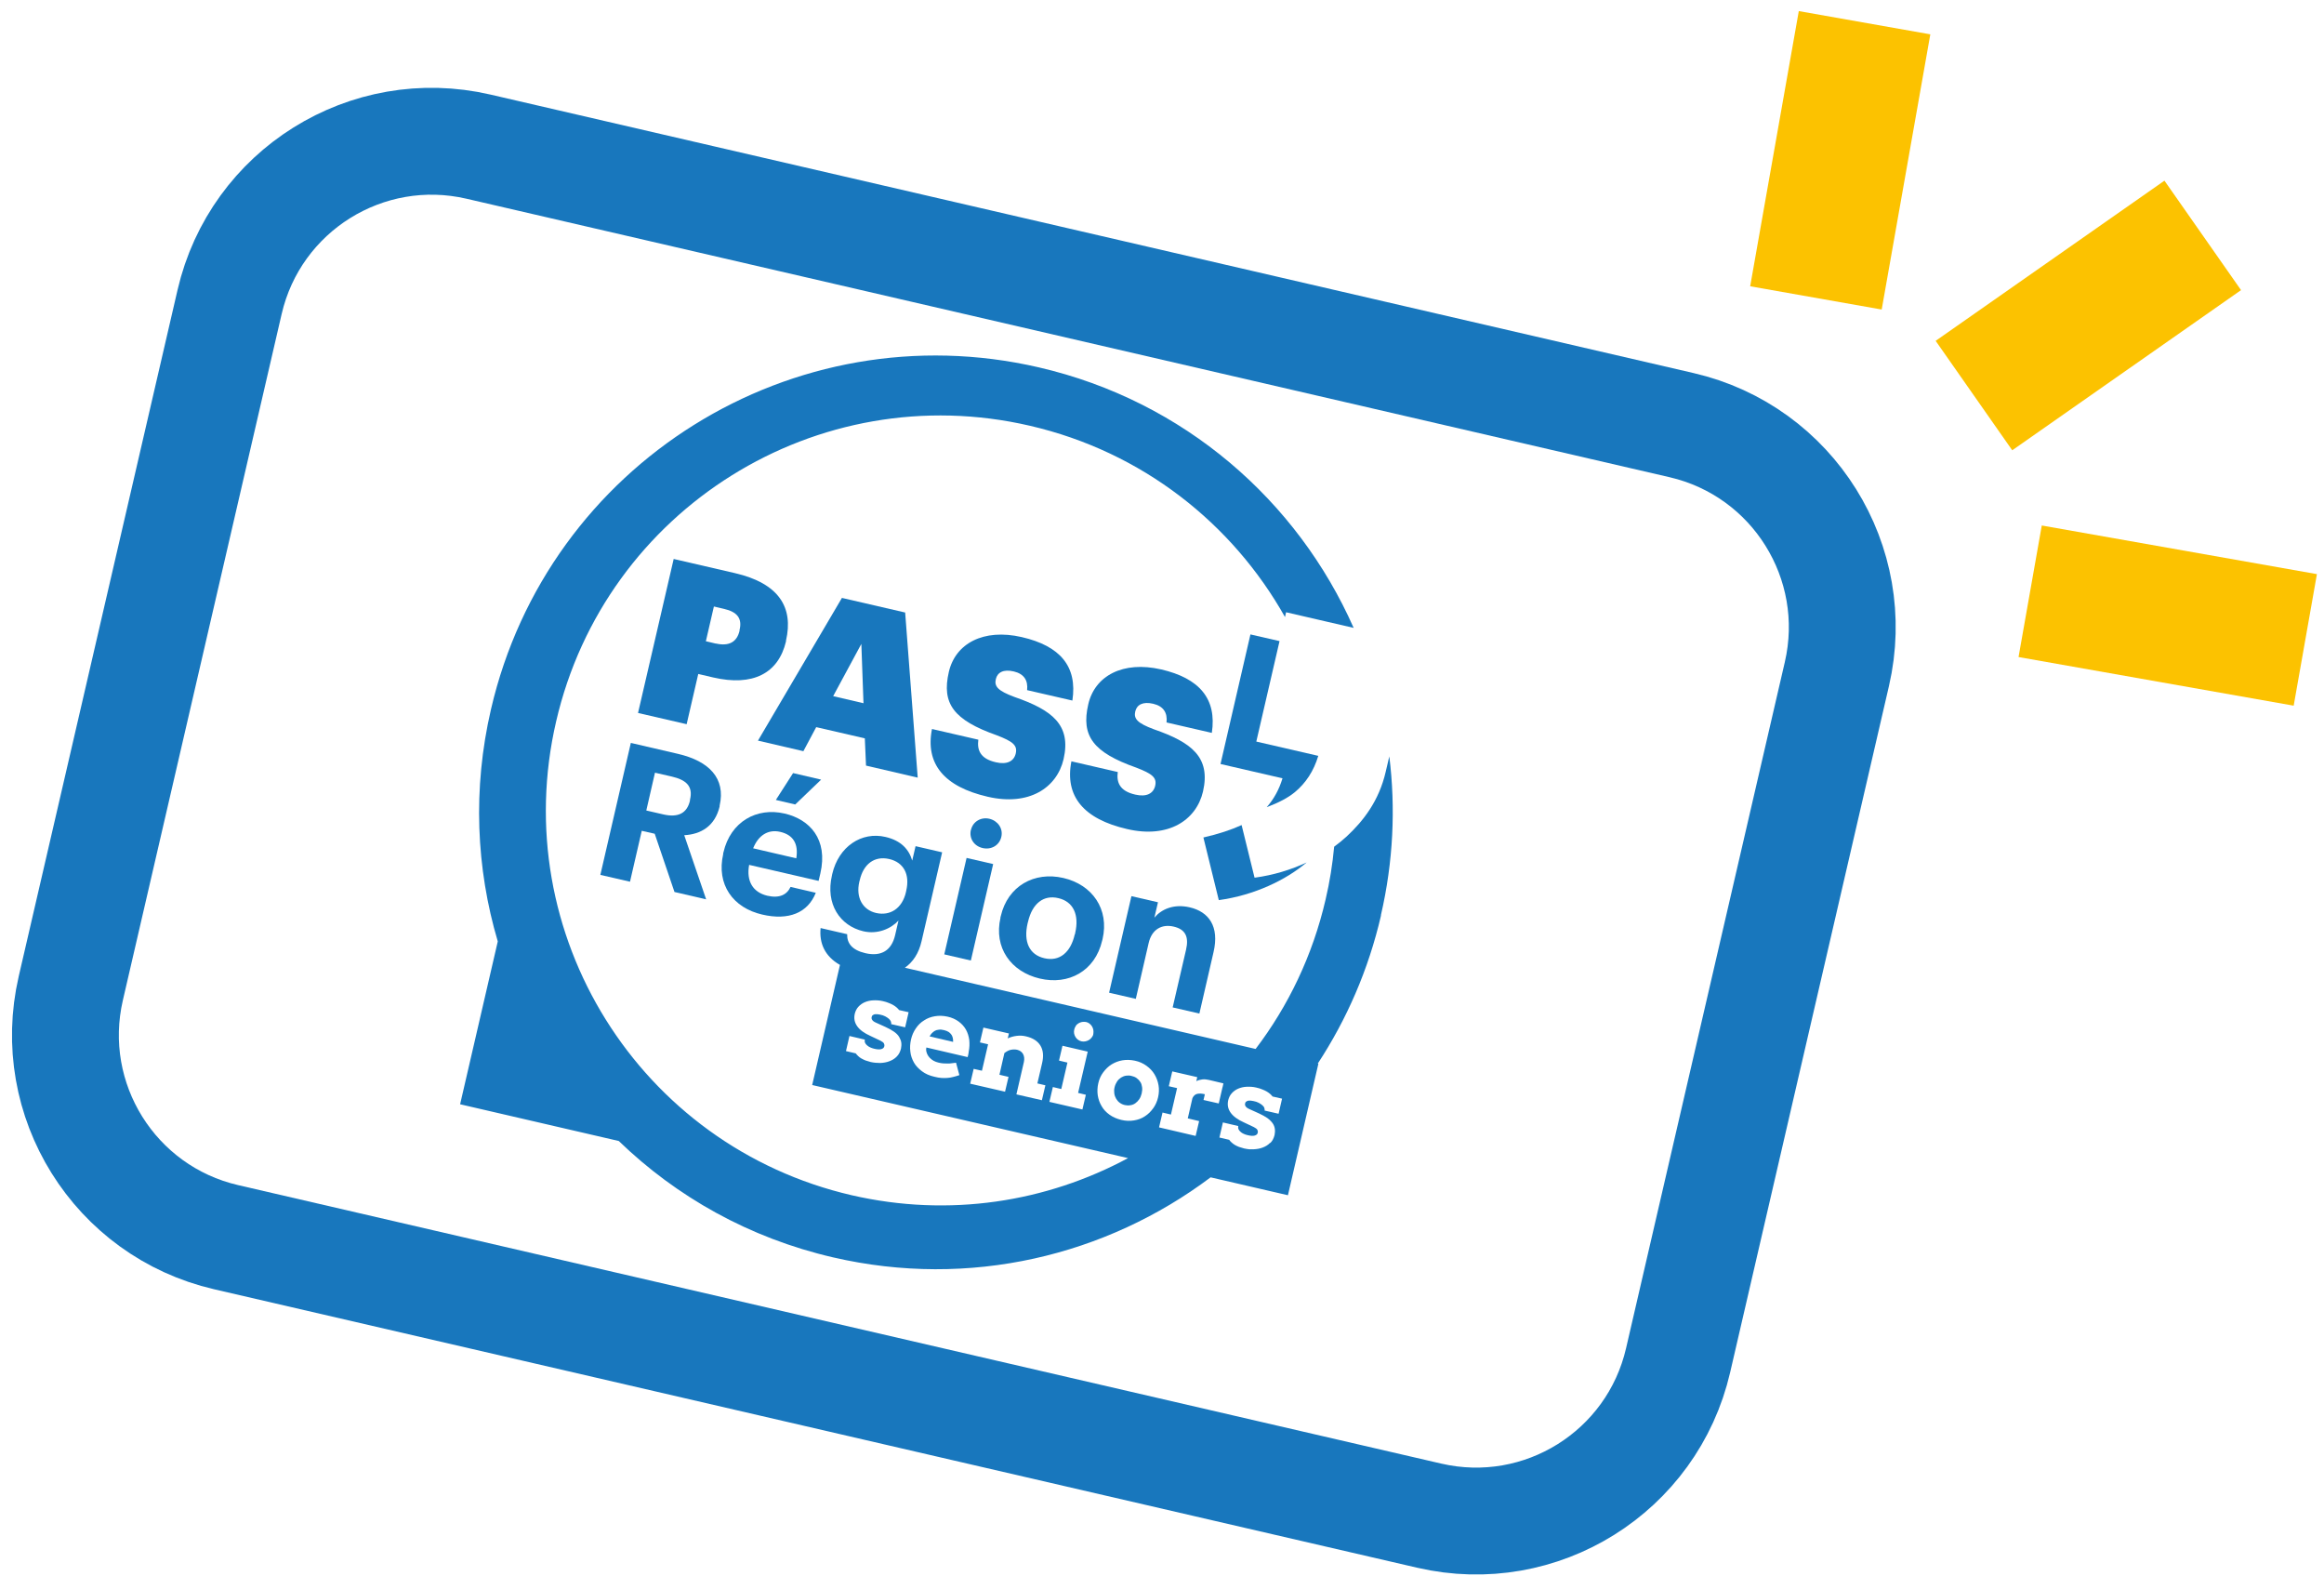
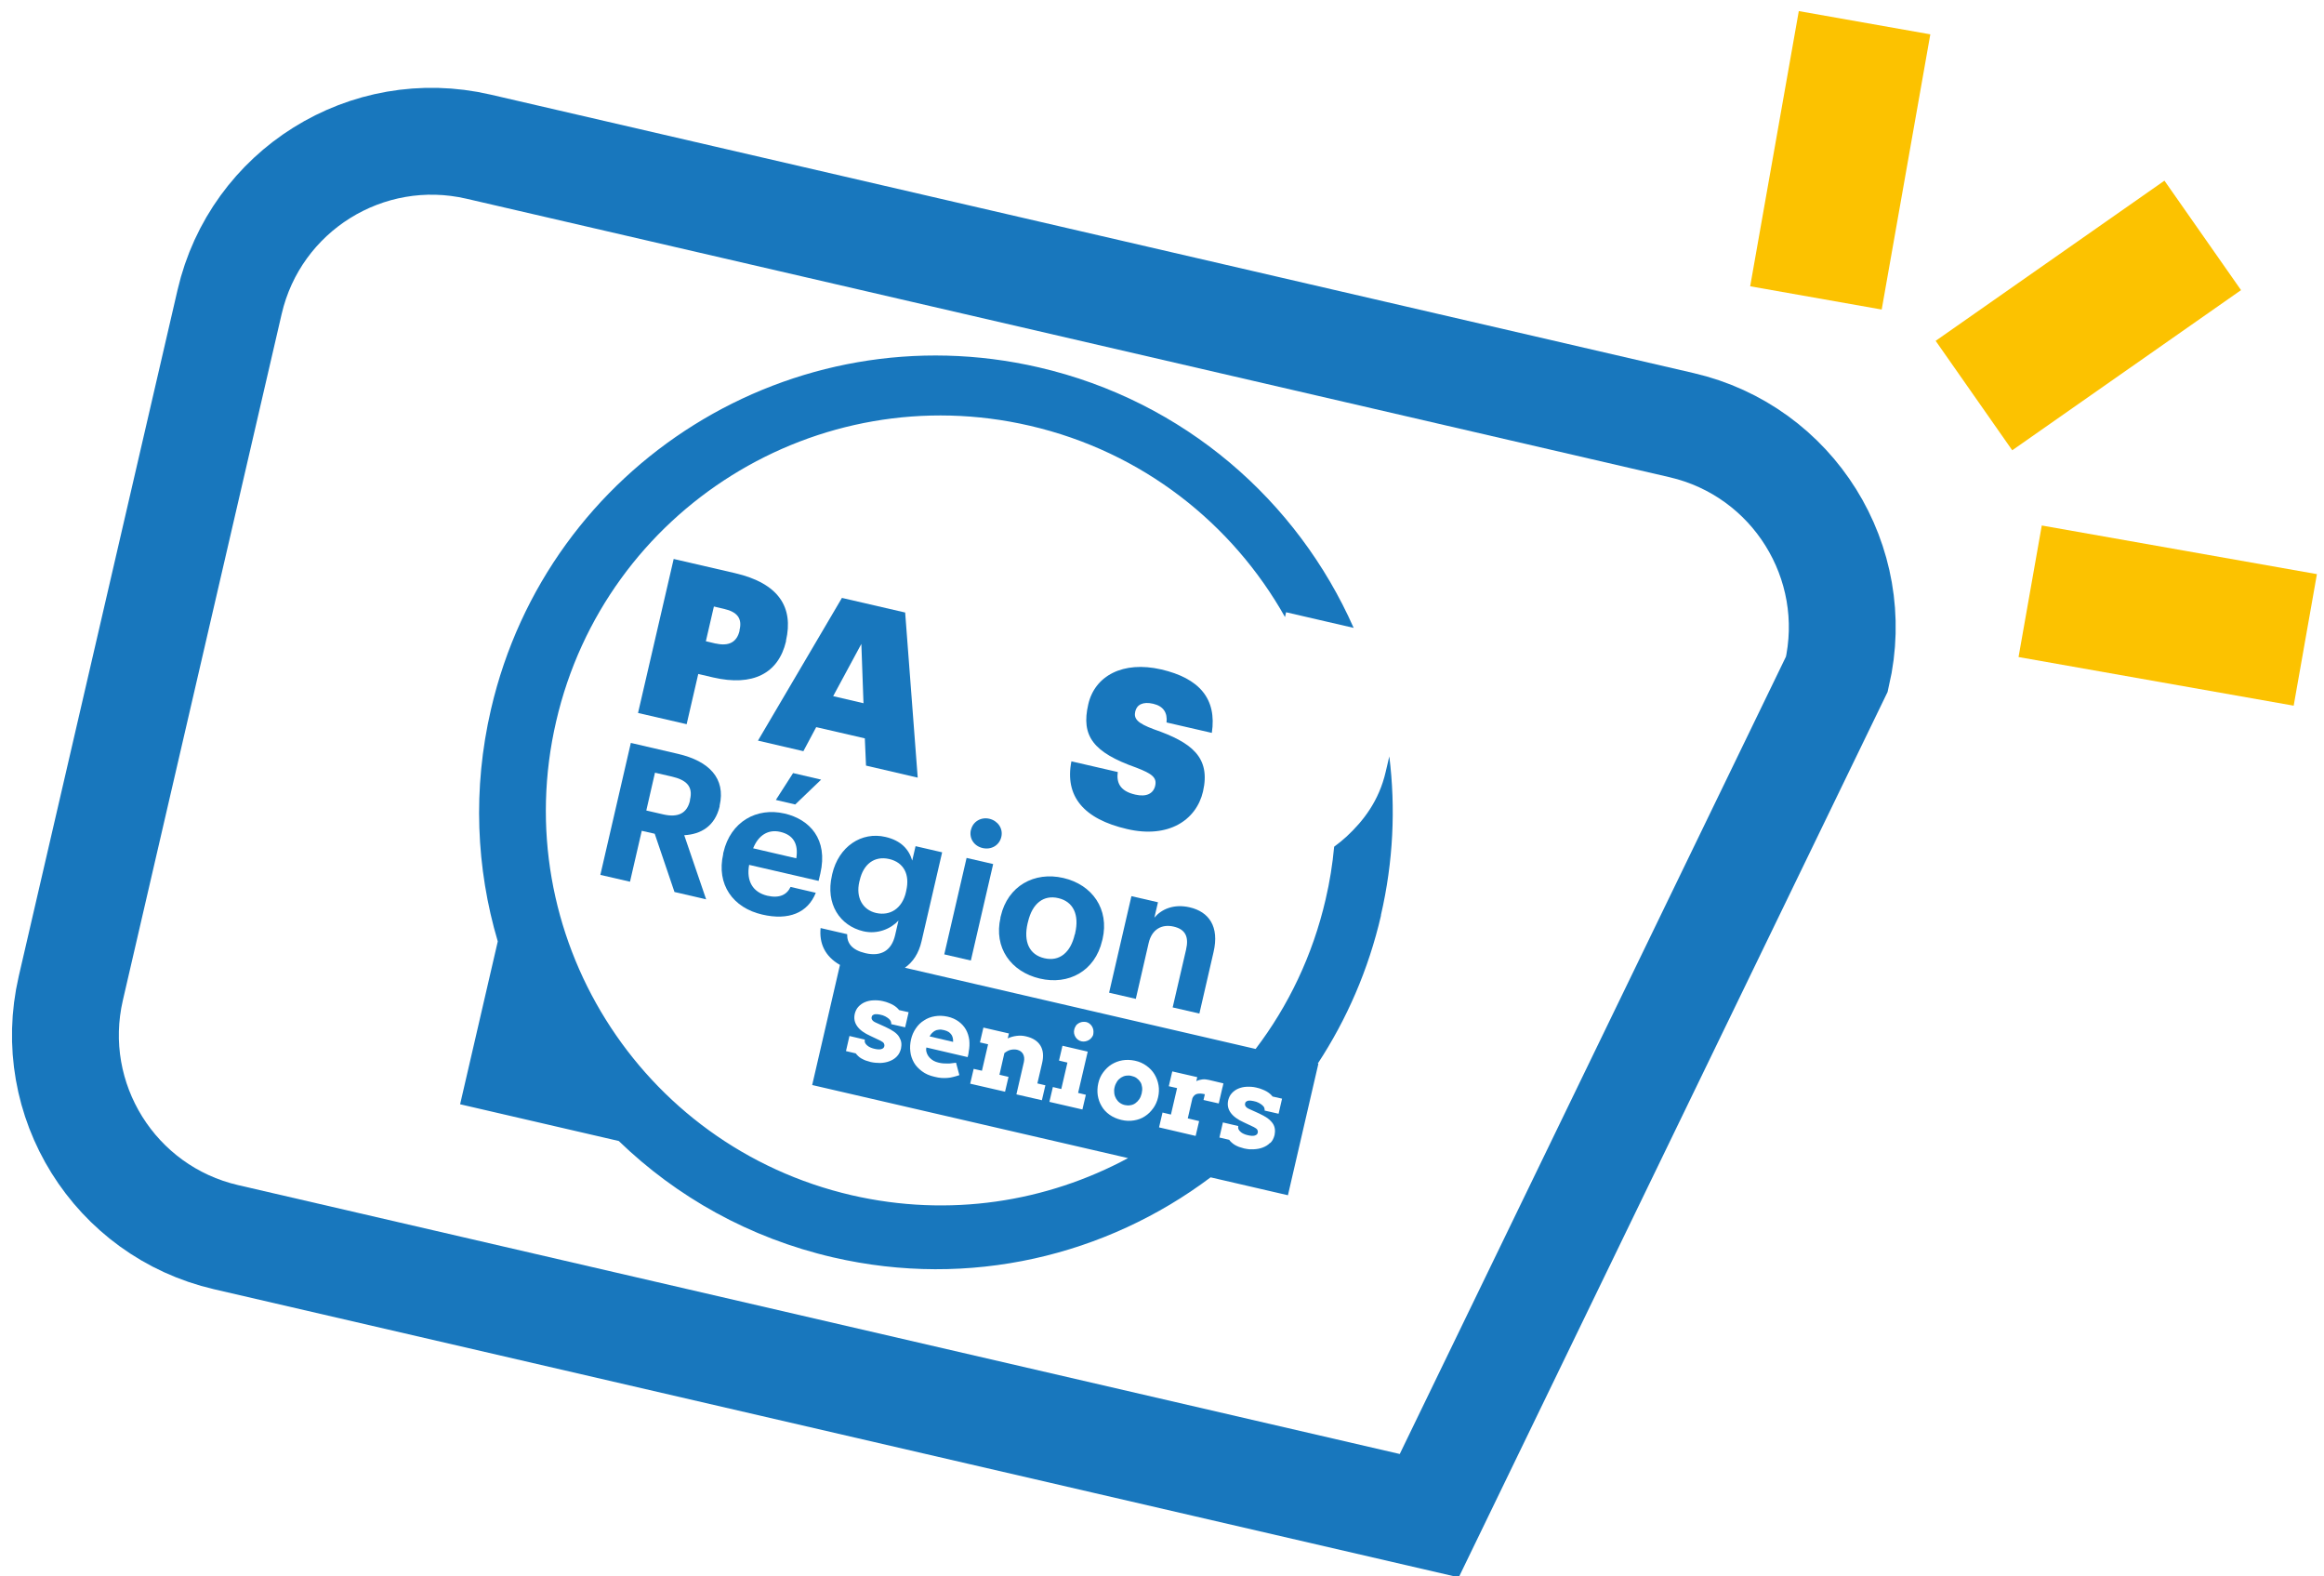
<svg xmlns="http://www.w3.org/2000/svg" width="174" height="118" viewBox="0 0 174 118" fill="none">
-   <path d="M125.901 31.824L35.822 10.977C27.465 9.044 19.124 14.25 17.19 22.606L5.301 73.978C3.368 82.335 8.574 90.676 16.93 92.61L107.009 113.456C115.366 115.39 123.707 110.184 125.641 101.828L137.53 50.455C139.463 42.099 134.257 33.757 125.901 31.824Z" stroke="#1877BD" stroke-width="8" stroke-miterlimit="10" />
+   <path d="M125.901 31.824L35.822 10.977C27.465 9.044 19.124 14.25 17.19 22.606L5.301 73.978C3.368 82.335 8.574 90.676 16.93 92.61L107.009 113.456L137.53 50.455C139.463 42.099 134.257 33.757 125.901 31.824Z" stroke="#1877BD" stroke-width="8" stroke-miterlimit="10" />
  <path d="M50.429 41.84L55.02 42.9C58.34 43.67 59.419 45.48 58.849 47.95V48.01C58.279 50.41 56.37 51.4 53.39 50.71L52.279 50.45L51.41 54.21L47.77 53.37L50.44 41.84H50.429ZM53.599 48.17C54.569 48.39 55.169 48.07 55.37 47.22V47.16C55.59 46.27 55.169 45.8 54.219 45.58L53.45 45.4L52.849 48L53.609 48.18L53.599 48.17Z" fill="#1877BD" />
  <path d="M63.05 44.76L67.77 45.85L68.71 58.21L64.84 57.31L64.75 55.27L61.11 54.43L60.15 56.23L56.75 55.44L63.04 44.75L63.05 44.76ZM62.38 52.11L64.65 52.64L64.49 48.2L62.38 52.11Z" fill="#1877BD" />
-   <path d="M69.78 54.57L73.25 55.37C73.15 56.11 73.36 56.79 74.56 57.06C75.41 57.26 75.92 56.97 76.05 56.4C76.19 55.79 75.83 55.5 74.63 55.04C71.4 53.9 70.49 52.67 71.04 50.3C71.53 48.17 73.63 47.03 76.5 47.69C79.37 48.35 80.68 49.88 80.29 52.44L76.9 51.66C76.98 50.93 76.67 50.44 75.9 50.26C75.13 50.08 74.68 50.33 74.56 50.83C74.43 51.38 74.71 51.71 75.95 52.17C78.78 53.15 80.22 54.26 79.63 56.83C79.13 58.97 77.05 60.36 73.95 59.64C70.69 58.89 69.26 57.18 69.78 54.56V54.57Z" fill="#1877BD" />
  <path d="M80.219 56.99L83.689 57.79C83.59 58.53 83.799 59.21 84.999 59.48C85.85 59.68 86.359 59.39 86.49 58.82C86.629 58.21 86.269 57.92 85.07 57.46C81.84 56.32 80.93 55.09 81.48 52.72C81.969 50.59 84.07 49.45 86.939 50.11C89.79 50.77 91.12 52.3 90.73 54.86L87.34 54.08C87.419 53.35 87.109 52.86 86.34 52.68C85.57 52.5 85.12 52.75 84.999 53.25C84.87 53.8 85.15 54.13 86.389 54.59C89.219 55.57 90.659 56.68 90.07 59.25C89.57 61.39 87.49 62.78 84.389 62.06C81.129 61.31 79.7 59.6 80.219 56.98V56.99Z" fill="#1877BD" />
  <path d="M93.531 86.02C93.421 86.02 93.321 85.99 93.211 85.97C93.321 85.99 93.421 86.01 93.531 86.02Z" fill="#1877BD" />
  <path d="M93.859 86.03C93.749 86.03 93.639 86.03 93.539 86.03C93.649 86.03 93.759 86.04 93.859 86.03Z" fill="#1877BD" />
  <path d="M95.269 84.1C95.269 84.1 95.229 84.04 95.199 84.01C95.199 84.01 95.249 84.07 95.269 84.1Z" fill="#1877BD" />
  <path d="M85.369 80.99C85.299 80.87 85.209 80.78 85.099 80.7C84.989 80.62 84.859 80.57 84.719 80.54C84.579 80.5 84.439 80.5 84.309 80.52C84.179 80.54 84.049 80.59 83.939 80.66C83.829 80.73 83.719 80.83 83.639 80.95C83.559 81.07 83.489 81.22 83.449 81.39C83.409 81.56 83.409 81.7 83.429 81.85C83.449 82 83.499 82.13 83.569 82.25C83.639 82.37 83.729 82.47 83.839 82.55C83.949 82.63 84.079 82.69 84.219 82.72C84.359 82.75 84.499 82.76 84.639 82.73C84.779 82.71 84.899 82.66 85.009 82.58C85.119 82.5 85.219 82.4 85.299 82.28C85.379 82.16 85.439 82.02 85.479 81.85C85.519 81.68 85.529 81.53 85.509 81.38C85.489 81.23 85.449 81.1 85.379 80.99H85.369Z" fill="#1877BD" />
  <path d="M71.23 77.45C71.18 77.37 71.11 77.31 71.03 77.25C70.94 77.19 70.83 77.15 70.68 77.11C70.53 77.07 70.4 77.06 70.28 77.08C70.16 77.09 70.06 77.12 69.98 77.17C69.9 77.22 69.82 77.28 69.76 77.35C69.7 77.42 69.64 77.5 69.6 77.58L71.36 77.99C71.36 77.89 71.36 77.8 71.34 77.71C71.32 77.62 71.29 77.54 71.24 77.46L71.23 77.45Z" fill="#1877BD" />
-   <path d="M93.621 47.49L91.381 57.19L96.021 58.26C95.771 59.1 95.371 59.82 94.841 60.42C95.731 60.09 96.431 59.72 96.931 59.31C97.771 58.62 98.361 57.71 98.701 56.58L94.061 55.51L95.801 47.99L93.621 47.49Z" fill="#1877BD" />
  <path d="M95.2 84C95.2 84 95.12 83.91 95.07 83.86C95.12 83.9 95.16 83.95 95.2 84Z" fill="#1877BD" />
-   <path d="M91.25 67.38C93.93 67.01 96.28 65.87 97.83 64.56C96.67 65.1 95.35 65.51 93.93 65.7L92.96 61.76C92.2 62.11 91.24 62.43 90.1 62.69L91.25 67.37V67.38Z" fill="#1877BD" />
  <path d="M93.15 85.96C93.15 85.96 93.19 85.96 93.21 85.97C93.21 85.97 93.17 85.97 93.15 85.96Z" fill="#1877BD" />
  <path d="M95.039 83.84C95.039 83.84 95.059 83.86 95.069 83.87C95.069 83.87 95.049 83.85 95.039 83.84Z" fill="#1877BD" />
  <path d="M47.229 55.61L50.759 56.43C53.089 56.97 54.349 58.26 53.879 60.31V60.37C53.519 61.86 52.469 62.45 51.229 62.52L52.869 67.32L50.499 66.77L49.019 62.41L48.049 62.19L47.169 66L44.949 65.49L47.229 55.62V55.61ZM49.649 60.96C50.769 61.22 51.439 60.88 51.659 59.93V59.87C51.909 58.86 51.379 58.38 50.299 58.13L49.039 57.84L48.389 60.67L49.649 60.96Z" fill="#1877BD" />
  <path d="M54.139 63.9L54.169 63.79C54.699 61.51 56.649 60.41 58.749 60.9C60.609 61.33 62.019 62.81 61.419 65.39L61.289 65.94L56.089 64.74C55.869 65.95 56.359 66.79 57.449 67.05C58.369 67.26 58.919 66.97 59.189 66.39L61.079 66.83C60.479 68.34 59.039 68.92 57.069 68.46C54.889 67.96 53.619 66.22 54.149 63.92L54.139 63.9ZM59.619 64.25C59.799 63.14 59.369 62.49 58.419 62.27C57.519 62.06 56.779 62.52 56.389 63.5L59.619 64.25ZM59.379 57.87L61.479 58.36L59.539 60.22L58.089 59.88L59.379 57.87Z" fill="#1877BD" />
  <path d="M103.389 68.51C104.319 64.5 104.499 60.48 104.019 56.62L103.749 57.77C103.249 59.95 102.069 61.46 100.819 62.62C100.539 62.88 100.229 63.13 99.889 63.38C99.769 64.69 99.559 66.01 99.249 67.33C98.279 71.52 96.459 75.3 94.009 78.52L67.749 72.44C68.349 72.02 68.789 71.37 68.999 70.45L70.539 63.8L68.549 63.34L68.299 64.42C68.059 63.59 67.469 62.92 66.299 62.65C64.509 62.23 62.789 63.36 62.309 65.43L62.289 65.53C61.789 67.67 62.889 69.3 64.639 69.71C65.699 69.96 66.709 69.52 67.269 68.91L67.019 70C66.759 71.13 65.999 71.63 64.789 71.35C63.769 71.11 63.409 70.59 63.429 69.93L61.439 69.47C61.329 70.6 61.749 71.58 62.889 72.23L60.809 81.22L84.459 86.69C78.349 89.98 71.069 91.15 63.769 89.47C47.859 85.79 37.949 69.91 41.639 54C45.319 38.09 61.199 28.18 77.109 31.87C85.539 33.82 92.279 39.2 96.209 46.19L96.289 45.83L101.349 47C97.149 37.5 88.679 30.02 77.779 27.5C59.379 23.24 41.019 34.7 36.759 53.1C35.379 59.05 35.649 65 37.269 70.47L34.449 82.66L46.329 85.41C50.639 89.58 56.099 92.67 62.369 94.12C72.609 96.49 82.839 93.99 90.639 88.13L96.429 89.47L98.709 79.62H98.659C100.829 76.31 102.459 72.59 103.399 68.52L103.389 68.51ZM80.539 76.79C80.599 76.71 80.669 76.65 80.749 76.6C80.829 76.55 80.919 76.52 81.009 76.5C81.109 76.48 81.209 76.49 81.309 76.5C81.409 76.52 81.489 76.56 81.569 76.62C81.649 76.68 81.709 76.75 81.759 76.83C81.809 76.91 81.839 77 81.859 77.09C81.879 77.19 81.869 77.28 81.859 77.39C81.849 77.5 81.799 77.58 81.739 77.66C81.679 77.74 81.609 77.8 81.529 77.85C81.449 77.9 81.359 77.93 81.269 77.95C81.169 77.97 81.079 77.97 80.979 77.95C80.879 77.93 80.789 77.89 80.709 77.83C80.629 77.77 80.569 77.7 80.519 77.62C80.469 77.54 80.439 77.45 80.419 77.36C80.399 77.26 80.409 77.17 80.429 77.07C80.449 76.97 80.489 76.88 80.549 76.8L80.539 76.79ZM65.589 68.34C64.599 68.11 64.059 67.2 64.339 66L64.369 65.89C64.639 64.7 65.449 64.05 66.569 64.3C67.659 64.55 68.139 65.45 67.849 66.68L67.829 66.78C67.549 68.01 66.639 68.58 65.589 68.34ZM67.139 79.09C66.989 79.25 66.799 79.36 66.589 79.44C66.379 79.52 66.149 79.56 65.909 79.57C65.669 79.57 65.429 79.55 65.199 79.5C65.049 79.46 64.909 79.42 64.799 79.38C64.679 79.33 64.579 79.28 64.489 79.23C64.399 79.18 64.319 79.12 64.249 79.05C64.179 78.98 64.119 78.92 64.069 78.85L63.339 78.68L63.599 77.55L64.749 77.82V77.84C64.729 77.92 64.739 77.99 64.769 78.06C64.799 78.13 64.849 78.19 64.919 78.25C64.989 78.31 65.059 78.36 65.149 78.4C65.239 78.44 65.339 78.48 65.439 78.5C65.679 78.56 65.869 78.57 65.989 78.53C66.119 78.49 66.189 78.42 66.209 78.32C66.229 78.24 66.209 78.17 66.179 78.1C66.139 78.03 66.049 77.97 65.919 77.9L65.179 77.55C64.709 77.34 64.379 77.1 64.179 76.82C63.979 76.54 63.919 76.23 63.999 75.88C64.049 75.68 64.139 75.5 64.269 75.36C64.399 75.22 64.559 75.1 64.749 75.02C64.939 74.94 65.149 74.89 65.379 74.88C65.609 74.87 65.849 74.88 66.099 74.94C66.269 74.98 66.419 75.02 66.549 75.08C66.679 75.13 66.789 75.18 66.889 75.24C66.989 75.3 67.069 75.36 67.139 75.42C67.209 75.48 67.269 75.55 67.319 75.61L68.029 75.77L67.769 76.9L66.719 76.66C66.739 76.6 66.719 76.53 66.699 76.46C66.669 76.39 66.619 76.32 66.549 76.26C66.479 76.2 66.389 76.14 66.279 76.08C66.169 76.02 66.039 75.98 65.889 75.95C65.829 75.94 65.769 75.93 65.699 75.92C65.629 75.92 65.569 75.92 65.509 75.92C65.449 75.93 65.399 75.95 65.349 75.99C65.299 76.02 65.269 76.07 65.259 76.14C65.259 76.17 65.249 76.2 65.259 76.24C65.259 76.27 65.269 76.3 65.299 76.34C65.319 76.37 65.349 76.41 65.389 76.44C65.429 76.47 65.489 76.51 65.559 76.54L66.289 76.87C66.549 76.99 66.769 77.11 66.939 77.23C67.109 77.35 67.239 77.48 67.319 77.62C67.399 77.76 67.459 77.89 67.479 78.04C67.499 78.18 67.489 78.33 67.459 78.49C67.399 78.73 67.299 78.93 67.149 79.08L67.139 79.09ZM72.449 79.13L69.359 78.41L69.339 78.54C69.339 78.67 69.369 78.79 69.419 78.9C69.469 79.01 69.539 79.11 69.619 79.19C69.699 79.27 69.799 79.35 69.909 79.41C70.019 79.47 70.139 79.51 70.259 79.54C70.379 79.57 70.499 79.59 70.609 79.6C70.719 79.61 70.829 79.61 70.939 79.61C71.049 79.61 71.159 79.61 71.259 79.59C71.369 79.58 71.469 79.57 71.579 79.55L71.829 80.48C71.649 80.54 71.489 80.59 71.349 80.62C71.209 80.66 71.059 80.68 70.919 80.69C70.779 80.7 70.639 80.7 70.479 80.69C70.329 80.68 70.159 80.65 69.959 80.6C69.599 80.52 69.279 80.38 69.029 80.19C68.779 80 68.569 79.79 68.429 79.54C68.289 79.29 68.189 79.02 68.159 78.72C68.119 78.42 68.139 78.12 68.209 77.81C68.279 77.5 68.399 77.23 68.569 76.98C68.739 76.73 68.939 76.53 69.189 76.38C69.429 76.22 69.699 76.12 69.999 76.07C70.299 76.02 70.609 76.03 70.939 76.1C71.269 76.17 71.549 76.3 71.779 76.47C72.009 76.64 72.189 76.84 72.319 77.07C72.449 77.3 72.529 77.56 72.569 77.84C72.599 78.12 72.589 78.42 72.529 78.72C72.529 78.79 72.509 78.86 72.499 78.92C72.489 78.99 72.469 79.05 72.449 79.12V79.13ZM78.019 82.36L76.099 81.92L76.659 79.5C76.709 79.26 76.689 79.07 76.599 78.9C76.509 78.74 76.359 78.63 76.149 78.58C76.009 78.55 75.859 78.55 75.699 78.58C75.539 78.61 75.379 78.69 75.199 78.83L74.829 80.45L75.509 80.61L75.249 81.72L72.639 81.12L72.899 80.01L73.519 80.15L73.979 78.17L73.369 78.03L73.629 76.92L75.539 77.36L75.449 77.73C75.659 77.63 75.879 77.57 76.119 77.54C76.359 77.51 76.589 77.52 76.829 77.58C77.339 77.7 77.689 77.93 77.899 78.27C78.109 78.62 78.149 79.06 78.019 79.6L77.669 81.1L78.269 81.24L78.009 82.35L78.019 82.36ZM81.039 83.05L78.569 82.48L78.829 81.37L79.459 81.52L79.919 79.54L79.289 79.39L79.549 78.28L81.439 78.72L80.719 81.81L81.299 81.95L81.039 83.06V83.05ZM86.339 82.96C86.169 83.2 85.969 83.4 85.719 83.56C85.479 83.72 85.209 83.82 84.899 83.87C84.599 83.92 84.279 83.91 83.949 83.83C83.619 83.75 83.319 83.62 83.069 83.44C82.819 83.26 82.619 83.05 82.479 82.8C82.329 82.55 82.239 82.29 82.189 81.99C82.149 81.7 82.159 81.4 82.229 81.09C82.299 80.78 82.419 80.51 82.599 80.27C82.779 80.03 82.979 79.83 83.219 79.68C83.459 79.53 83.739 79.42 84.039 79.37C84.339 79.32 84.649 79.33 84.979 79.4C85.309 79.47 85.589 79.6 85.839 79.78C86.089 79.96 86.289 80.17 86.439 80.42C86.589 80.67 86.689 80.94 86.739 81.23C86.789 81.52 86.779 81.82 86.709 82.13C86.639 82.44 86.519 82.71 86.349 82.95L86.339 82.96ZM91.529 81.39L91.249 82.6L90.459 82.42L90.109 82.34L90.209 81.91C90.099 81.88 89.999 81.87 89.899 81.86C89.799 81.86 89.719 81.86 89.639 81.88C89.559 81.9 89.489 81.93 89.429 81.99C89.369 82.05 89.319 82.11 89.279 82.2L88.929 83.72H88.949L89.779 83.92L89.519 85.03L87.769 84.62L86.779 84.39L87.039 83.28L87.669 83.43L88.129 81.45L87.509 81.31L87.769 80.2L89.639 80.63L89.569 80.93C89.709 80.86 89.859 80.82 90.019 80.8C90.179 80.78 90.349 80.8 90.519 80.84C90.689 80.88 90.879 80.93 91.069 80.97C91.259 81.02 91.429 81.06 91.599 81.1L91.529 81.41V81.39ZM95.089 85.55C94.939 85.71 94.749 85.82 94.539 85.9C94.329 85.98 94.099 86.02 93.859 86.03C93.749 86.03 93.639 86.03 93.539 86.03C93.429 86.03 93.329 86 93.219 85.98C93.219 85.98 93.179 85.98 93.159 85.97C93.009 85.93 92.869 85.89 92.759 85.85C92.649 85.81 92.539 85.75 92.449 85.7C92.359 85.64 92.279 85.59 92.209 85.52C92.139 85.46 92.079 85.39 92.029 85.32L91.299 85.15L91.559 84.02L92.709 84.29V84.31C92.689 84.39 92.699 84.46 92.729 84.53C92.759 84.6 92.809 84.66 92.879 84.72C92.939 84.78 93.019 84.83 93.109 84.87C93.199 84.91 93.299 84.95 93.399 84.97C93.639 85.03 93.829 85.04 93.949 85C94.079 84.96 94.149 84.89 94.169 84.79C94.189 84.71 94.169 84.64 94.139 84.57C94.099 84.5 94.009 84.44 93.879 84.37L93.139 84.02C92.669 83.81 92.339 83.57 92.139 83.29C91.939 83.01 91.879 82.7 91.959 82.35C92.009 82.15 92.099 81.97 92.229 81.83C92.359 81.69 92.519 81.57 92.709 81.49C92.899 81.41 93.109 81.36 93.339 81.35C93.569 81.34 93.809 81.35 94.059 81.41C94.229 81.45 94.379 81.49 94.509 81.55C94.639 81.6 94.749 81.65 94.849 81.71C94.949 81.77 95.029 81.83 95.099 81.89C95.169 81.95 95.229 82.02 95.279 82.08L95.989 82.24L95.729 83.37L94.679 83.13C94.699 83.07 94.679 83 94.659 82.93C94.639 82.86 94.579 82.79 94.509 82.73C94.439 82.67 94.349 82.61 94.239 82.55C94.129 82.49 93.999 82.45 93.849 82.42C93.789 82.41 93.729 82.4 93.659 82.39C93.589 82.39 93.529 82.39 93.469 82.39C93.409 82.4 93.359 82.42 93.309 82.46C93.259 82.49 93.229 82.54 93.219 82.61C93.219 82.64 93.209 82.67 93.219 82.71C93.229 82.75 93.229 82.77 93.259 82.81C93.289 82.85 93.309 82.88 93.349 82.91C93.389 82.94 93.449 82.98 93.519 83.01L94.249 83.34C94.509 83.46 94.729 83.58 94.899 83.7C94.959 83.74 95.009 83.79 95.059 83.83C95.069 83.83 95.079 83.85 95.089 83.86C95.139 83.9 95.179 83.95 95.219 84C95.249 84.03 95.269 84.06 95.289 84.09C95.379 84.22 95.429 84.36 95.449 84.51C95.469 84.65 95.459 84.8 95.429 84.96C95.369 85.2 95.269 85.4 95.119 85.55H95.089Z" fill="#1877BD" />
  <path d="M72.699 62.12C72.839 61.5 73.449 61.14 74.079 61.29C74.709 61.44 75.119 62.02 74.969 62.65C74.819 63.28 74.219 63.63 73.569 63.48C72.919 63.33 72.549 62.75 72.689 62.13L72.699 62.12ZM72.369 64.22L74.359 64.68L72.689 71.9L70.699 71.44L72.369 64.22Z" fill="#1877BD" />
  <path d="M74.899 68.69L74.929 68.58C75.449 66.32 77.439 65.22 79.609 65.72C81.779 66.22 83.069 68.05 82.549 70.3L82.519 70.41C81.989 72.69 80.009 73.76 77.849 73.25C75.689 72.74 74.389 70.94 74.909 68.69H74.899ZM80.479 69.95L80.499 69.85C80.819 68.47 80.359 67.49 79.239 67.23C78.139 66.97 77.289 67.62 76.969 69L76.939 69.11C76.619 70.49 77.059 71.47 78.199 71.73C79.319 71.99 80.159 71.31 80.469 69.94L80.479 69.95Z" fill="#1877BD" />
  <path d="M84.699 67.08L86.699 67.54L86.429 68.69C86.959 68.06 87.879 67.64 89.079 67.92C90.499 68.25 91.309 69.34 90.859 71.27L89.799 75.87L87.799 75.41L88.799 71.1C89.029 70.12 88.749 69.56 87.869 69.36C87.009 69.16 86.239 69.54 85.999 70.6L85.039 74.77L83.039 74.31L84.709 67.09L84.699 67.08Z" fill="#1877BD" />
  <path d="M139.601 1.7L135.961 22.3" stroke="#FCC200" stroke-width="10" stroke-miterlimit="10" />
  <path d="M164.921 17.62L147.791 29.61" stroke="#FCC200" stroke-width="10" stroke-miterlimit="10" />
  <path d="M172.6 47.9L152 44.26" stroke="#FCC200" stroke-width="10" stroke-miterlimit="10" />
</svg>